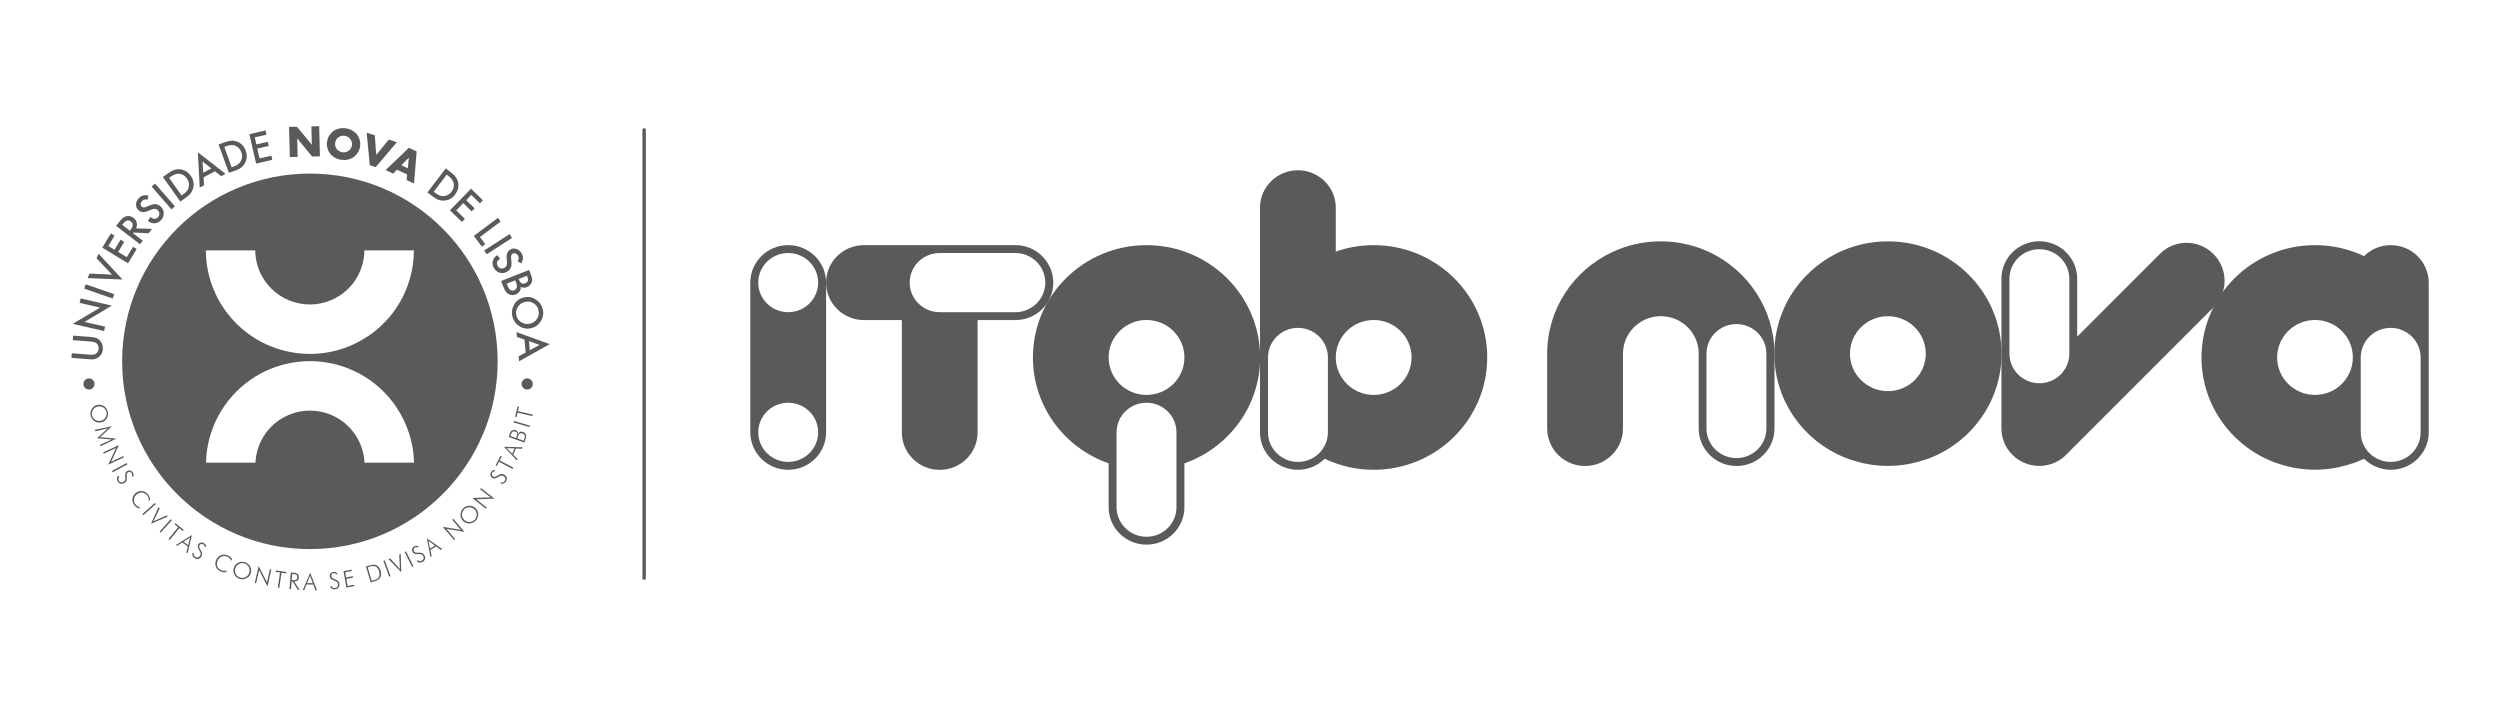
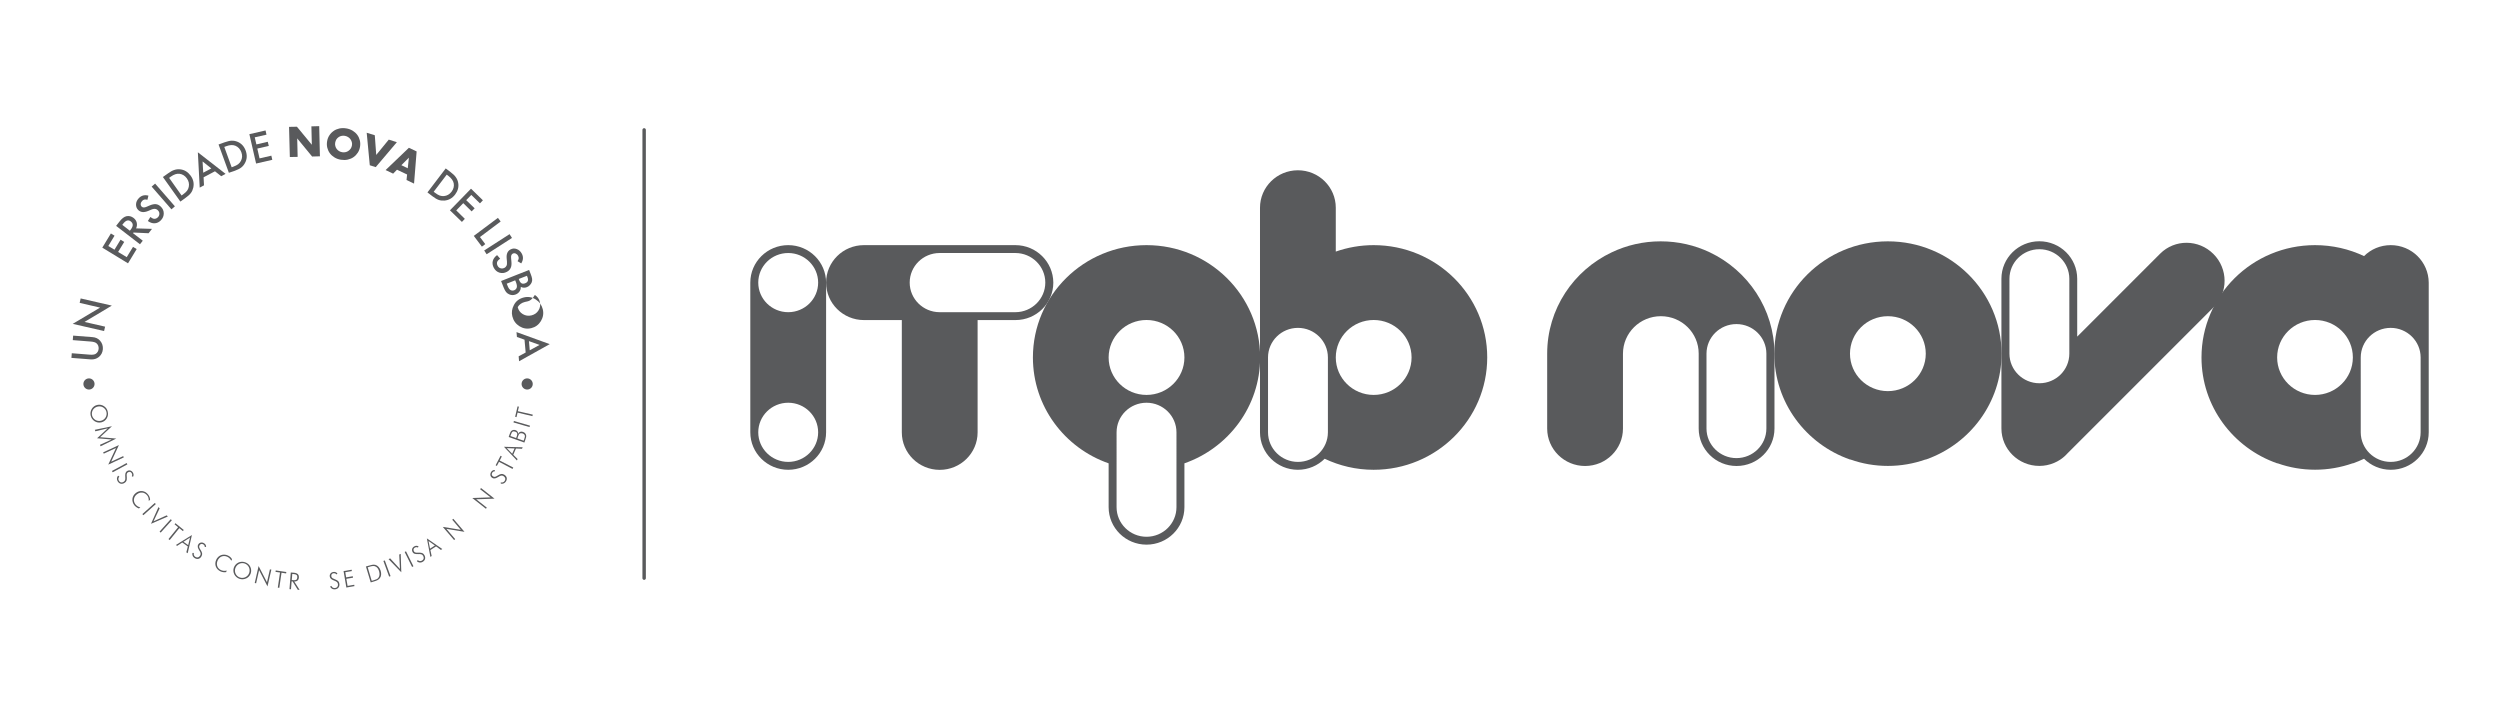
<svg xmlns="http://www.w3.org/2000/svg" version="1.1" id="Layer_1" x="0px" y="0px" viewBox="0 0 348.99 100" style="enable-background:new 0 0 348.99 100;" xml:space="preserve">
  <style type="text/css">
	.st0{fill:#FFFFFF;}
	.st1{fill:#7F7D7C;}
	.st2{fill-rule:evenodd;clip-rule:evenodd;fill:#7F7D7C;}
	.st3{fill-rule:evenodd;clip-rule:evenodd;fill:#C7C7C8;}
	.st4{fill-rule:evenodd;clip-rule:evenodd;fill:#A4A3A2;}
	.st5{fill:#C7C7C8;}
	.st6{fill:#A4A3A2;}
	.st7{fill:#7C7472;}
	.st8{fill:#595A5C;}
	.st9{opacity:0.5;fill:#FFFFFF;}
	.st10{fill:#388341;}
</style>
  <g>
    <g>
      <g>
        <g>
          <path class="st8" d="M10.02,49.31l2.53,0.2c0.36,0.03,0.63-0.01,0.8-0.11c0.25-0.16,0.39-0.39,0.42-0.71      c0.02-0.32-0.08-0.58-0.3-0.77c-0.15-0.13-0.41-0.21-0.78-0.24l-2.53-0.2l0.05-0.63l2.7,0.21c0.44,0.03,0.8,0.2,1.06,0.5      c0.29,0.33,0.42,0.73,0.39,1.18c-0.04,0.45-0.22,0.82-0.57,1.1c-0.31,0.25-0.68,0.36-1.12,0.33l-2.7-0.21L10.02,49.31z" />
          <polygon class="st8" points="14.53,46.21 10.15,45.21 13.97,42.94 11.12,42.28 11.26,41.66 15.61,42.66 11.8,44.94 14.67,45.6           " />
-           <rect x="13.51" y="38.59" transform="matrix(0.328 -0.945 0.945 0.328 -29.144 40.401)" class="st8" width="0.64" height="4.21" />
-           <polygon class="st8" points="12.51,38.19 15.64,38.34 13.48,36.06 13.77,35.43 17.1,39.02 12.22,38.82     " />
          <polygon class="st8" points="15.99,32.9 15.12,34.34 15.98,34.86 16.83,33.46 17.34,33.77 16.49,35.17 17.69,35.9 18.57,34.46       19.08,34.77 17.87,36.76 14.28,34.57 15.48,32.59     " />
          <path class="st8" d="M19,31.88l2.22,0.07l-0.48,0.61l-2.1-0.1l-0.07,0.09l1.36,1.05l-0.39,0.5l-3.33-2.57l0.46-0.59      c0.34-0.44,0.67-0.69,0.99-0.76c0.35-0.07,0.68,0.01,0.98,0.24c0.24,0.18,0.39,0.41,0.45,0.67C19.15,31.36,19.12,31.62,19,31.88       M18.13,32.21l0.12-0.16c0.37-0.48,0.37-0.85,0.01-1.14c-0.34-0.26-0.69-0.16-1.05,0.3l-0.14,0.18L18.13,32.21z" />
          <path class="st8" d="M20.72,27.31l-0.14,0.58c-0.19-0.05-0.33-0.06-0.43-0.03c-0.11,0.02-0.21,0.09-0.31,0.19      c-0.12,0.13-0.19,0.27-0.2,0.42c-0.01,0.15,0.04,0.28,0.14,0.38c0.15,0.14,0.37,0.15,0.67,0.02l0.42-0.18      c0.34-0.15,0.63-0.21,0.88-0.19c0.25,0.02,0.48,0.14,0.69,0.34c0.28,0.27,0.42,0.58,0.42,0.95c0,0.36-0.13,0.68-0.4,0.96      c-0.25,0.26-0.54,0.4-0.86,0.42c-0.32,0.02-0.64-0.09-0.96-0.32l0.35-0.56c0.2,0.15,0.36,0.23,0.47,0.25      c0.22,0.03,0.42-0.04,0.59-0.22c0.14-0.14,0.2-0.31,0.2-0.49c0-0.19-0.08-0.35-0.23-0.49c-0.06-0.06-0.12-0.1-0.19-0.13      c-0.06-0.03-0.13-0.05-0.21-0.05c-0.07-0.01-0.16,0-0.25,0.02c-0.09,0.02-0.19,0.05-0.29,0.1l-0.4,0.17      c-0.58,0.24-1.03,0.2-1.37-0.12c-0.23-0.22-0.33-0.49-0.32-0.81c0.01-0.32,0.15-0.61,0.4-0.87      C19.75,27.28,20.19,27.17,20.72,27.31" />
          <rect x="22.49" y="25.33" transform="matrix(0.754 -0.656 0.656 0.754 -12.404 21.703)" class="st8" width="0.64" height="4.21" />
          <path class="st8" d="M25.18,28.14l-2.44-3.43l0.72-0.51c0.34-0.25,0.64-0.41,0.89-0.48c0.26-0.09,0.54-0.11,0.83-0.08      c0.58,0.07,1.06,0.37,1.44,0.89c0.38,0.53,0.49,1.08,0.36,1.67c-0.07,0.29-0.18,0.55-0.34,0.75c-0.14,0.2-0.39,0.42-0.74,0.67      L25.18,28.14z M25.35,27.29l0.23-0.17c0.23-0.17,0.41-0.33,0.53-0.49c0.12-0.16,0.2-0.34,0.24-0.54c0.09-0.41,0-0.81-0.26-1.18      c-0.27-0.38-0.61-0.59-1.03-0.65c-0.37-0.05-0.78,0.09-1.22,0.4l-0.23,0.17L25.35,27.29z" />
          <path class="st8" d="M30.01,23.91l-1.59,0.84l0.06,1.12l-0.6,0.32l-0.26-4.93l3.87,3.01l-0.61,0.33L30.01,23.91z M29.5,23.51      l-1.22-0.97l0.09,1.57L29.5,23.51z" />
          <path class="st8" d="M31.95,24.12l-1.44-3.95l0.83-0.3c0.4-0.14,0.73-0.22,0.99-0.23c0.28-0.01,0.55,0.04,0.82,0.15      c0.54,0.22,0.93,0.64,1.15,1.25c0.22,0.61,0.19,1.18-0.1,1.71c-0.14,0.27-0.32,0.48-0.53,0.64c-0.19,0.15-0.49,0.3-0.89,0.45      L31.95,24.12z M32.34,23.35l0.27-0.1c0.27-0.1,0.48-0.21,0.64-0.33c0.16-0.12,0.28-0.28,0.38-0.46c0.2-0.37,0.22-0.78,0.06-1.21      c-0.16-0.43-0.43-0.73-0.82-0.9c-0.35-0.15-0.78-0.13-1.29,0.06l-0.27,0.1L32.34,23.35z" />
          <polygon class="st8" points="37.2,18.8 35.56,19.17 35.79,20.16 37.38,19.79 37.52,20.37 35.92,20.74 36.23,22.11 37.88,21.73       38.01,22.31 35.75,22.83 34.81,18.73 37.07,18.21     " />
          <polygon class="st8" points="40.46,21.92 40.35,17.71 41.45,17.69 43.53,20.21 43.47,17.64 44.56,17.61 44.66,21.82       43.57,21.85 41.49,19.32 41.55,21.9     " />
          <path class="st8" d="M45.66,19.74c0.05-0.31,0.15-0.59,0.31-0.83c0.16-0.25,0.35-0.45,0.59-0.62c0.23-0.17,0.5-0.28,0.8-0.35      c0.3-0.07,0.62-0.07,0.96-0.02c0.33,0.05,0.63,0.16,0.9,0.32c0.26,0.16,0.48,0.35,0.65,0.58c0.17,0.23,0.29,0.49,0.36,0.77      c0.07,0.28,0.08,0.58,0.03,0.89c-0.05,0.31-0.15,0.59-0.31,0.83c-0.16,0.25-0.35,0.45-0.59,0.62c-0.24,0.17-0.5,0.28-0.81,0.35      c-0.3,0.07-0.62,0.07-0.95,0.02c-0.34-0.05-0.64-0.16-0.9-0.32c-0.26-0.16-0.48-0.35-0.65-0.58c-0.17-0.23-0.29-0.49-0.36-0.77      C45.62,20.34,45.61,20.05,45.66,19.74 M46.79,19.92c-0.03,0.17-0.02,0.32,0.02,0.47c0.04,0.15,0.1,0.28,0.19,0.4      c0.09,0.12,0.2,0.22,0.33,0.3c0.13,0.08,0.28,0.13,0.44,0.16c0.16,0.03,0.31,0.02,0.46-0.01c0.15-0.03,0.29-0.09,0.41-0.18      c0.13-0.09,0.23-0.19,0.32-0.32c0.09-0.13,0.14-0.28,0.17-0.44c0.03-0.17,0.02-0.32-0.02-0.47c-0.04-0.15-0.11-0.28-0.2-0.41      c-0.09-0.12-0.2-0.22-0.34-0.3c-0.13-0.08-0.28-0.13-0.44-0.16c-0.16-0.03-0.31-0.02-0.46,0.01c-0.15,0.03-0.29,0.09-0.41,0.18      c-0.12,0.09-0.23,0.19-0.31,0.32C46.87,19.61,46.82,19.76,46.79,19.92" />
          <polygon class="st8" points="52.32,18.88 52.52,21.63 54.27,19.49 55.4,19.85 52.45,23.33 51.62,23.07 51.19,18.53     " />
          <path class="st8" d="M56.83,24.36l-1.41-0.67l-0.54,0.55l-1.05-0.5l3.25-3.11l1.08,0.51l-0.36,4.49l-1.05-0.5L56.83,24.36z       M56.92,23.49l0.16-1.48l-1.05,1.05L56.92,23.49z" />
          <path class="st8" d="M59.67,26.86l2.55-3.35l0.7,0.53c0.34,0.26,0.58,0.49,0.72,0.71c0.16,0.22,0.27,0.48,0.32,0.77      c0.11,0.58-0.04,1.12-0.43,1.64c-0.39,0.51-0.89,0.79-1.49,0.84c-0.3,0.02-0.58-0.01-0.82-0.1c-0.23-0.08-0.52-0.25-0.86-0.51      L59.67,26.86z M60.54,26.77l0.23,0.17c0.23,0.17,0.43,0.29,0.62,0.36c0.19,0.06,0.39,0.09,0.59,0.07      c0.42-0.04,0.77-0.24,1.05-0.6c0.28-0.37,0.38-0.76,0.31-1.17c-0.07-0.37-0.32-0.72-0.75-1.05l-0.23-0.17L60.54,26.77z" />
          <polygon class="st8" points="67,28.39 65.79,27.21 65.08,27.94 66.26,29.08 65.84,29.51 64.67,28.36 63.69,29.37 64.89,30.55       64.48,30.98 62.81,29.36 65.75,26.34 67.41,27.96     " />
          <polygon class="st8" points="69.89,30.92 67,33.09 67.74,34.08 67.27,34.43 66.14,32.93 69.51,30.41     " />
          <rect x="67.43" y="33.77" transform="matrix(0.841 -0.541 0.541 0.841 -7.387 43.043)" class="st8" width="4.21" height="0.63" />
          <path class="st8" d="M72.76,36.77l-0.51-0.31c0.1-0.16,0.16-0.3,0.16-0.4c0.01-0.11-0.02-0.22-0.09-0.35      c-0.08-0.16-0.2-0.26-0.34-0.32c-0.14-0.06-0.28-0.05-0.41,0.02c-0.18,0.1-0.26,0.31-0.22,0.64l0.04,0.45      c0.04,0.37,0.01,0.67-0.1,0.9c-0.1,0.23-0.28,0.42-0.54,0.55c-0.34,0.18-0.68,0.22-1.03,0.11c-0.35-0.11-0.61-0.34-0.79-0.68      c-0.17-0.32-0.22-0.64-0.14-0.95c0.08-0.31,0.28-0.58,0.6-0.82l0.43,0.5c-0.2,0.14-0.33,0.27-0.38,0.37      c-0.1,0.2-0.09,0.41,0.03,0.63c0.09,0.17,0.23,0.29,0.41,0.34c0.18,0.05,0.36,0.03,0.54-0.06c0.07-0.04,0.13-0.08,0.18-0.14      c0.05-0.05,0.09-0.11,0.12-0.18c0.03-0.07,0.05-0.15,0.05-0.24c0.01-0.09,0.01-0.19,0-0.31l-0.04-0.44      c-0.06-0.62,0.12-1.04,0.54-1.26c0.28-0.15,0.57-0.17,0.87-0.05c0.3,0.11,0.54,0.33,0.71,0.65      C73.08,35.87,73.05,36.31,72.76,36.77" />
          <path class="st8" d="M69.95,39.23l3.91-1.55l0.23,0.59c0.1,0.26,0.17,0.48,0.19,0.65c0.02,0.17,0.01,0.33-0.05,0.48      c-0.06,0.15-0.15,0.29-0.27,0.41c-0.12,0.13-0.26,0.22-0.42,0.28c-0.28,0.11-0.56,0.1-0.84-0.04c0.01,0.24-0.05,0.45-0.18,0.64      c-0.13,0.19-0.31,0.33-0.54,0.42c-0.31,0.12-0.61,0.11-0.9-0.02c-0.18-0.08-0.33-0.19-0.44-0.33c-0.12-0.16-0.23-0.37-0.34-0.64      L69.95,39.23z M70.74,39.6l0.14,0.36c0.11,0.27,0.24,0.44,0.39,0.53c0.17,0.09,0.33,0.1,0.51,0.03      c0.17-0.07,0.29-0.19,0.35-0.36c0.06-0.17,0.03-0.41-0.09-0.73l-0.12-0.3L70.74,39.6z M72.42,38.94l0.07,0.19      c0.09,0.22,0.2,0.36,0.34,0.43c0.14,0.06,0.3,0.06,0.49-0.02c0.18-0.07,0.3-0.18,0.36-0.32c0.05-0.14,0.04-0.31-0.04-0.51      l-0.08-0.21L72.42,38.94z" />
-           <path class="st8" d="M73.14,41.52c0.58-0.14,1.12-0.05,1.64,0.28c0.51,0.32,0.84,0.78,0.99,1.37c0.14,0.58,0.05,1.13-0.26,1.65      c-0.32,0.52-0.77,0.85-1.35,0.99c-0.59,0.14-1.14,0.05-1.65-0.27c-0.51-0.32-0.84-0.78-0.99-1.38      c-0.13-0.53-0.06-1.05,0.21-1.56C72.01,42.04,72.48,41.68,73.14,41.52 M73.28,42.15c-0.45,0.11-0.79,0.35-1.01,0.72      c-0.22,0.37-0.28,0.76-0.19,1.15c0.1,0.43,0.34,0.76,0.71,0.98c0.37,0.22,0.77,0.28,1.2,0.18c0.44-0.11,0.77-0.34,0.99-0.7      c0.23-0.36,0.29-0.76,0.19-1.18c-0.1-0.43-0.34-0.75-0.7-0.97C74.11,42.1,73.71,42.04,73.28,42.15" />
+           <path class="st8" d="M73.14,41.52c0.58-0.14,1.12-0.05,1.64,0.28c0.51,0.32,0.84,0.78,0.99,1.37c0.14,0.58,0.05,1.13-0.26,1.65      c-0.32,0.52-0.77,0.85-1.35,0.99c-0.59,0.14-1.14,0.05-1.65-0.27c-0.51-0.32-0.84-0.78-0.99-1.38      c-0.13-0.53-0.06-1.05,0.21-1.56C72.01,42.04,72.48,41.68,73.14,41.52 M73.28,42.15c-0.45,0.11-0.79,0.35-1.01,0.72      c0.1,0.43,0.34,0.76,0.71,0.98c0.37,0.22,0.77,0.28,1.2,0.18c0.44-0.11,0.77-0.34,0.99-0.7      c0.23-0.36,0.29-0.76,0.19-1.18c-0.1-0.43-0.34-0.75-0.7-0.97C74.11,42.1,73.71,42.04,73.28,42.15" />
          <path class="st8" d="M73.38,49.21l-0.16-1.79l-1.06-0.38l-0.06-0.68l4.64,1.68l-4.28,2.39l-0.06-0.69L73.38,49.21z M73.95,48.9      l1.37-0.75l-1.48-0.53L73.95,48.9z" />
          <path class="st8" d="M13.21,58.8c-0.28-0.18-0.47-0.45-0.55-0.78c-0.08-0.33-0.02-0.66,0.15-0.94c0.17-0.28,0.44-0.48,0.76-0.55      c0.32-0.08,0.65-0.02,0.93,0.16c0.28,0.18,0.47,0.44,0.54,0.78c0.08,0.33,0.03,0.66-0.14,0.94c-0.17,0.28-0.44,0.48-0.76,0.55      C13.82,59.03,13.49,58.98,13.21,58.8 M14.09,58.74c0.56-0.13,0.9-0.68,0.77-1.23c-0.13-0.55-0.68-0.89-1.24-0.75      c-0.56,0.13-0.9,0.67-0.77,1.23C12.98,58.53,13.53,58.87,14.09,58.74" />
          <polygon class="st8" points="15.05,59.79 13.31,60.21 13.24,60 15.63,59.5 13.97,61.03 16.23,61.22 14.04,62.3 13.96,62.09       15.59,61.35 13.55,61.18     " />
          <polygon class="st8" points="16.6,62.13 15.52,64.45 17.2,63.67 17.28,63.85 15.11,64.86 16.19,62.54 14.48,63.33 14.4,63.15           " />
          <rect x="15.56" y="65.16" transform="matrix(0.88 -0.475 0.475 0.88 -29.014 15.795)" class="st8" width="2.33" height="0.21" />
          <path class="st8" d="M16.66,66.53c-0.16,0.18-0.18,0.4-0.06,0.59c0.15,0.25,0.4,0.31,0.66,0.14c0.24-0.15,0.25-0.35,0.23-0.66      c-0.03-0.41-0.01-0.68,0.27-0.85c0.28-0.17,0.61-0.08,0.79,0.22c0.12,0.2,0.13,0.4,0.02,0.59l-0.17-0.09      c0.08-0.13,0.07-0.27-0.02-0.42c-0.12-0.2-0.32-0.24-0.51-0.12c-0.24,0.15-0.19,0.36-0.17,0.71c0.02,0.39-0.03,0.6-0.33,0.78      c-0.36,0.22-0.72,0.13-0.94-0.23c-0.16-0.26-0.14-0.53,0.05-0.79L16.66,66.53z" />
          <path class="st8" d="M20.55,69.16c-0.38-0.48-0.97-0.53-1.44-0.16c-0.49,0.39-0.54,0.97-0.2,1.41c0.17,0.21,0.4,0.36,0.68,0.42      l-0.2,0.15c-0.25-0.09-0.48-0.26-0.63-0.44c-0.43-0.55-0.37-1.27,0.2-1.72c0.56-0.44,1.29-0.34,1.71,0.21      c0.18,0.23,0.28,0.48,0.28,0.75l-0.19,0.14C20.78,69.62,20.72,69.37,20.55,69.16" />
          <rect x="19.65" y="70.96" transform="matrix(0.745 -0.667 0.667 0.745 -42.096 32.006)" class="st8" width="2.33" height="0.21" />
          <polygon class="st8" points="22.12,70.79 22.29,70.96 21.43,72.77 23.27,71.94 23.43,72.1 21.08,73.12     " />
          <rect x="21.99" y="73.3" transform="matrix(0.669 -0.743 0.743 0.669 -46.898 41.511)" class="st8" width="2.33" height="0.21" />
          <polygon class="st8" points="24.86,73.6 24.37,73.19 24.49,73.04 25.65,73.98 25.53,74.14 25.03,73.73 23.69,75.39 23.52,75.25           " />
          <path class="st8" d="M26.79,74.69l-0.59,2.54l-0.19-0.13l0.21-0.82l-0.78-0.55l-0.71,0.47l-0.18-0.12L26.79,74.69z M26.27,76.1      l0.26-1.06l-0.92,0.59L26.27,76.1z" />
          <path class="st8" d="M27.06,77.19c-0.06,0.23,0.03,0.44,0.22,0.55c0.25,0.15,0.49,0.09,0.66-0.18c0.15-0.25,0.06-0.42-0.1-0.69      c-0.22-0.35-0.32-0.59-0.16-0.87c0.17-0.28,0.5-0.35,0.8-0.17c0.2,0.12,0.3,0.3,0.29,0.52l-0.19,0      c0.01-0.15-0.06-0.28-0.21-0.36c-0.2-0.12-0.4-0.07-0.51,0.13c-0.15,0.24,0,0.41,0.18,0.71c0.2,0.34,0.25,0.54,0.07,0.85      c-0.21,0.36-0.57,0.45-0.93,0.23c-0.26-0.16-0.37-0.4-0.32-0.72L27.06,77.19z" />
          <path class="st8" d="M31.73,77.72c-0.56-0.25-1.1-0.02-1.35,0.53c-0.25,0.57-0.03,1.11,0.48,1.34c0.24,0.11,0.52,0.13,0.8,0.06      l-0.1,0.22c-0.26,0.04-0.54,0-0.76-0.1c-0.64-0.29-0.92-0.95-0.62-1.62c0.29-0.65,0.99-0.89,1.62-0.61      c0.27,0.12,0.47,0.3,0.59,0.53l-0.1,0.21C32.15,78.02,31.98,77.84,31.73,77.72" />
          <path class="st8" d="M34.38,80.74c-0.3,0.14-0.63,0.17-0.95,0.06c-0.32-0.11-0.57-0.33-0.72-0.62      c-0.15-0.29-0.17-0.63-0.07-0.93c0.11-0.31,0.32-0.56,0.62-0.71c0.3-0.14,0.62-0.16,0.95-0.05c0.32,0.11,0.58,0.32,0.72,0.61      c0.15,0.3,0.17,0.63,0.07,0.94C34.9,80.35,34.68,80.6,34.38,80.74 M34.79,79.97c0.18-0.55-0.1-1.13-0.64-1.31      c-0.53-0.18-1.11,0.11-1.3,0.66c-0.18,0.54,0.1,1.12,0.64,1.3C34.03,80.8,34.61,80.51,34.79,79.97" />
          <polygon class="st8" points="36.1,79.02 37.27,81.28 37.68,79.48 37.88,79.52 37.34,81.86 36.17,79.59 35.75,81.43 35.56,81.38           " />
          <polygon class="st8" points="39.09,79.92 38.46,79.83 38.49,79.63 39.97,79.85 39.94,80.05 39.3,79.95 38.99,82.06 38.78,82.03           " />
          <path class="st8" d="M41.57,82.33l-0.73-1.17l-0.13-0.01l-0.09,1.11l-0.21-0.02l0.18-2.32l0.43,0.03      c0.5,0.04,0.74,0.27,0.7,0.69c-0.03,0.36-0.28,0.56-0.65,0.53l0.75,1.17L41.57,82.33z M40.73,80.97l0.21,0.02      c0.36,0.03,0.54-0.04,0.56-0.37c0.03-0.33-0.12-0.45-0.49-0.48l-0.21-0.02L40.73,80.97z" />
-           <path class="st8" d="M43.3,79.96l0.96,2.43l-0.23,0l-0.29-0.79l-0.95-0.01l-0.32,0.79l-0.21,0L43.3,79.96z M43.67,81.41      l-0.39-1.02l-0.42,1.01L43.67,81.41z" />
          <path class="st8" d="M46.25,81.78c0.09,0.22,0.28,0.33,0.51,0.31c0.29-0.03,0.45-0.23,0.42-0.54c-0.03-0.28-0.21-0.37-0.5-0.49      c-0.39-0.15-0.61-0.28-0.65-0.6c-0.03-0.33,0.19-0.58,0.54-0.62c0.23-0.02,0.42,0.06,0.54,0.24l-0.15,0.11      c-0.08-0.13-0.22-0.18-0.38-0.17c-0.23,0.02-0.36,0.18-0.33,0.41c0.03,0.28,0.25,0.32,0.56,0.46c0.36,0.15,0.53,0.28,0.57,0.63      c0.04,0.41-0.19,0.7-0.61,0.75c-0.3,0.03-0.54-0.1-0.69-0.38L46.25,81.78z" />
          <polygon class="st8" points="47.96,79.72 49.09,79.53 49.12,79.72 48.2,79.88 48.32,80.6 49.25,80.44 49.28,80.64 48.35,80.8       48.52,81.79 49.45,81.63 49.48,81.82 48.35,82.02     " />
          <path class="st8" d="M51.08,79.08l0.35-0.1c0.38-0.11,0.68-0.2,0.96-0.13c0.34,0.09,0.61,0.39,0.75,0.83      c0.12,0.41,0.08,0.77-0.11,1.02c-0.2,0.27-0.49,0.37-0.84,0.47c-0.03,0.01-0.06,0.02-0.09,0.03l-0.35,0.1L51.08,79.08z       M52.07,81.03c0.04-0.01,0.08-0.02,0.12-0.04c0.28-0.08,0.5-0.15,0.63-0.33c0.17-0.22,0.21-0.54,0.1-0.91      c-0.09-0.31-0.24-0.53-0.44-0.64c-0.27-0.17-0.53-0.1-0.91,0.01c-0.02,0.01-0.04,0.01-0.06,0.02l-0.18,0.05l0.56,1.89      L52.07,81.03z" />
          <rect x="53.91" y="78.2" transform="matrix(0.939 -0.344 0.344 0.939 -24.002 23.421)" class="st8" width="0.21" height="2.33" />
          <polygon class="st8" points="54.24,78.05 54.47,77.95 55.83,79.43 55.73,77.41 55.94,77.32 56.02,79.89     " />
          <rect x="56.94" y="76.9" transform="matrix(0.896 -0.445 0.445 0.896 -28.75 33.49)" class="st8" width="0.21" height="2.33" />
          <path class="st8" d="M58.31,78.18c0.17,0.17,0.39,0.19,0.59,0.08c0.26-0.14,0.32-0.39,0.17-0.66c-0.14-0.25-0.34-0.26-0.65-0.25      c-0.41,0.01-0.68-0.01-0.83-0.3c-0.16-0.29-0.06-0.61,0.25-0.78c0.2-0.11,0.4-0.11,0.59,0.01l-0.09,0.16      c-0.12-0.08-0.27-0.08-0.42,0c-0.2,0.11-0.25,0.31-0.14,0.51c0.14,0.25,0.36,0.2,0.7,0.2c0.39-0.01,0.6,0.05,0.77,0.36      c0.2,0.36,0.11,0.72-0.26,0.93c-0.27,0.15-0.53,0.12-0.79-0.08L58.31,78.18z" />
          <path class="st8" d="M59.59,75.16l2.15,1.48l-0.19,0.13l-0.68-0.5l-0.79,0.52l0.18,0.83l-0.18,0.12L59.59,75.16z M60.71,76.15      l-0.89-0.63l0.21,1.07L60.71,76.15z" />
          <polygon class="st8" points="61.81,73.55 64.33,73.96 63.13,72.55 63.28,72.42 64.84,74.24 62.32,73.83 63.54,75.26       63.39,75.39     " />
-           <path class="st8" d="M66.76,71.8c0,0.33-0.12,0.64-0.35,0.88c-0.23,0.24-0.54,0.38-0.87,0.39c-0.33,0.01-0.64-0.11-0.88-0.33      c-0.24-0.23-0.37-0.53-0.38-0.87c0-0.33,0.12-0.63,0.35-0.88c0.24-0.25,0.54-0.38,0.87-0.39c0.33-0.01,0.64,0.11,0.88,0.34      C66.62,71.17,66.76,71.48,66.76,71.8 M66.23,71.11c-0.42-0.4-1.06-0.39-1.46,0.02c-0.39,0.41-0.38,1.05,0.04,1.45      c0.41,0.4,1.06,0.39,1.45-0.02C66.66,72.15,66.65,71.5,66.23,71.11" />
          <polygon class="st8" points="65.93,69.52 68.48,69.43 67.02,68.29 67.15,68.13 69.03,69.61 66.48,69.7 67.96,70.87 67.83,71.02           " />
          <path class="st8" d="M69.9,67.34c0.23,0.06,0.44-0.02,0.56-0.22c0.15-0.25,0.09-0.49-0.18-0.66c-0.24-0.15-0.42-0.06-0.69,0.1      c-0.36,0.21-0.59,0.32-0.87,0.15c-0.28-0.17-0.35-0.5-0.17-0.81c0.12-0.2,0.3-0.3,0.52-0.29l0,0.19      c-0.15-0.01-0.28,0.06-0.36,0.2c-0.12,0.2-0.07,0.4,0.13,0.51c0.24,0.15,0.41,0,0.71-0.17c0.34-0.2,0.55-0.25,0.85-0.07      c0.36,0.22,0.45,0.58,0.23,0.93c-0.16,0.26-0.4,0.37-0.72,0.32L69.9,67.34z" />
          <polygon class="st8" points="69.66,64.47 69.36,65.04 69.19,64.95 69.88,63.62 70.05,63.72 69.76,64.29 71.65,65.27       71.55,65.46     " />
          <path class="st8" d="M70.35,62.37l2.61,0.07l-0.09,0.21l-0.84-0.04l-0.38,0.87l0.6,0.6l-0.09,0.2L70.35,62.37z M71.83,62.6      l-1.09-0.04l0.76,0.78L71.83,62.6z" />
          <path class="st8" d="M71.01,61l0.13-0.38c0.08-0.24,0.15-0.41,0.3-0.51c0.16-0.11,0.35-0.13,0.54-0.06      c0.23,0.08,0.36,0.28,0.34,0.51c0.14-0.27,0.4-0.37,0.68-0.27c0.23,0.08,0.37,0.22,0.43,0.41c0.07,0.21,0,0.42-0.1,0.7      l-0.13,0.38L71.01,61z M72.14,60.9c0.12-0.33,0.1-0.53-0.21-0.64c-0.33-0.12-0.47,0.01-0.59,0.36l-0.09,0.25l0.8,0.28      L72.14,60.9z M73.19,61.26c0-0.01,0.01-0.02,0.01-0.04c0.06-0.17,0.1-0.3,0.06-0.43c-0.04-0.12-0.15-0.23-0.3-0.28      c-0.18-0.06-0.34-0.04-0.44,0.04c-0.09,0.07-0.13,0.19-0.18,0.32c-0.01,0.02-0.02,0.05-0.03,0.08l-0.09,0.26l0.88,0.31      L73.19,61.26z" />
          <rect x="72.71" y="58.07" transform="matrix(0.278 -0.961 0.961 0.278 -4.338 112.702)" class="st8" width="0.21" height="2.33" />
          <polygon class="st8" points="72.25,57.6 72.1,58.23 71.91,58.18 72.25,56.73 72.44,56.77 72.29,57.4 74.37,57.88 74.32,58.09           " />
          <path class="st8" d="M13.2,53.6c0-0.43-0.35-0.78-0.78-0.78c-0.43,0-0.78,0.35-0.78,0.78c0,0.43,0.35,0.78,0.78,0.78      C12.85,54.38,13.2,54.03,13.2,53.6" />
          <path class="st8" d="M74.37,53.6c0-0.43-0.35-0.78-0.78-0.78c-0.43,0-0.78,0.35-0.78,0.78c0,0.43,0.35,0.78,0.78,0.78      C74.03,54.38,74.37,54.03,74.37,53.6" />
-           <path class="st8" d="M43.26,24.23c-14.48,0-26.21,11.73-26.21,26.21c0,14.48,11.73,26.21,26.21,26.21      c14.48,0,26.21-11.73,26.21-26.21C69.47,35.96,57.73,24.23,43.26,24.23 M50.88,64.59c-0.06-1.37-0.49-2.74-1.32-3.96      c-2.39-3.47-7.14-4.36-10.61-1.97c-2.04,1.4-3.18,3.63-3.29,5.93h-6.91c0.12-4.5,2.3-8.87,6.29-11.62      c6.62-4.54,15.66-2.87,20.21,3.75c1.66,2.41,2.48,5.15,2.55,7.87H50.88z M51.49,46.85c-6.61,4.54-15.66,2.87-20.21-3.75      c-1.71-2.49-2.54-5.33-2.55-8.15h6.9c0.01,1.47,0.44,2.94,1.33,4.24c2.39,3.47,7.14,4.36,10.61,1.97      c2.13-1.46,3.27-3.81,3.3-6.21h6.91C57.76,39.55,55.57,44.06,51.49,46.85" />
        </g>
      </g>
      <g>
        <path class="st8" d="M110.03,34.22c-2.92,0-5.29,2.34-5.29,5.23v20.9c0,2.89,2.37,5.23,5.29,5.23s5.29-2.34,5.29-5.23v-20.9     C115.31,36.56,112.95,34.22,110.03,34.22z M110.03,35.32c2.3,0,4.18,1.85,4.18,4.13c0,2.28-1.87,4.13-4.18,4.13     s-4.18-1.85-4.18-4.13C105.85,37.17,107.72,35.32,110.03,35.32z M110.03,64.48c-2.3,0-4.18-1.85-4.18-4.13     c0-2.28,1.87-4.13,4.18-4.13s4.18,1.85,4.18,4.13C114.21,62.63,112.33,64.48,110.03,64.48z" />
        <path class="st8" d="M141.74,34.22h-10.57H120.6c-2.92,0-5.28,2.34-5.28,5.23c0,2.89,2.37,5.23,5.28,5.23h5.29v15.68     c0,2.89,2.37,5.23,5.29,5.23c2.92,0,5.29-2.34,5.29-5.23V44.68h5.29c2.92,0,5.28-2.34,5.28-5.23     C147.02,36.56,144.66,34.22,141.74,34.22z M141.74,43.58h-10.57c-2.3,0-4.18-1.85-4.18-4.13c0-2.28,1.87-4.13,4.18-4.13h10.57     c2.3,0,4.18,1.85,4.18,4.13C145.92,41.73,144.04,43.58,141.74,43.58z" />
        <path class="st8" d="M191.76,34.22c-1.85,0-3.63,0.32-5.29,0.9V29c0-2.89-2.37-5.23-5.29-5.23c-2.92,0-5.29,2.34-5.29,5.23v20.9     v10.45c0,2.89,2.37,5.23,5.29,5.23c1.46,0,2.78-0.59,3.74-1.54c2.07,0.98,4.38,1.54,6.83,1.54c8.76,0,15.86-7.02,15.86-15.68     C207.62,41.24,200.52,34.22,191.76,34.22z M181.19,64.48c-2.3,0-4.18-1.85-4.18-4.13V49.9c0-2.28,1.87-4.13,4.18-4.13     c2.3,0,4.18,1.85,4.18,4.13v10.45C185.37,62.63,183.5,64.48,181.19,64.48z M191.76,55.13c-2.92,0-5.29-2.34-5.29-5.23     c0-2.89,2.37-5.23,5.29-5.23c2.92,0,5.29,2.34,5.29,5.23C197.05,52.79,194.68,55.13,191.76,55.13z" />
        <path class="st8" d="M175.91,49.9c0-8.66-7.1-15.68-15.86-15.68c-8.76,0-15.86,7.02-15.86,15.68c0,6.83,4.41,12.63,10.57,14.78     v6.12c0,2.89,2.37,5.23,5.29,5.23c2.92,0,5.29-2.34,5.29-5.23v-6.12C171.49,62.53,175.91,56.73,175.91,49.9z M164.23,70.8     c0,2.28-1.87,4.13-4.18,4.13c-2.3,0-4.18-1.85-4.18-4.13V60.35c0-2.28,1.87-4.13,4.18-4.13c2.3,0,4.18,1.85,4.18,4.13V70.8z      M160.05,55.13c-2.92,0-5.29-2.34-5.29-5.23c0-2.89,2.37-5.23,5.29-5.23c2.92,0,5.29,2.34,5.29,5.23     C165.34,52.79,162.97,55.13,160.05,55.13z" />
        <path class="st8" d="M263.54,33.69C263.54,33.69,263.54,33.69,263.54,33.69C263.54,33.69,263.54,33.69,263.54,33.69     c-0.01,0-0.02,0-0.02,0c-8.75,0.01-15.83,7.03-15.83,15.68c0,6.83,4.41,12.63,10.57,14.78h0.07c1.63,0.58,3.39,0.89,5.22,0.89     s3.59-0.32,5.22-0.89h0.07c6.16-2.15,10.57-7.96,10.57-14.78C279.4,40.71,272.3,33.69,263.54,33.69z M263.54,54.6     c-2.92,0-5.29-2.34-5.29-5.23c0-2.89,2.37-5.23,5.29-5.23c2.92,0,5.29,2.34,5.29,5.23C268.83,52.26,266.46,54.6,263.54,54.6z" />
        <g>
          <path class="st8" d="M333.74,34.22c-1.46,0-2.78,0.58-3.73,1.53c-2.07-0.98-4.39-1.53-6.84-1.53c0,0,0,0,0,0      c-0.01,0-0.02,0-0.02,0c-8.75,0.01-15.83,7.03-15.83,15.68c0,6.83,4.41,12.63,10.57,14.78h0.07c1.63,0.58,3.39,0.89,5.22,0.89      c1.83,0,3.59-0.32,5.22-0.89h0.07c0.53-0.18,1.04-0.41,1.54-0.64c0.96,0.95,2.28,1.54,3.74,1.54c2.92,0,5.29-2.34,5.29-5.23      v-20.9C339.02,36.56,336.66,34.22,333.74,34.22z M328.45,49.91c-0.01,2.88-2.37,5.22-5.28,5.22c-2.92,0-5.29-2.34-5.29-5.23      c0-2.89,2.37-5.23,5.29-5.23c2.92,0,5.28,2.33,5.28,5.22V49.91z M337.91,60.35c0,2.28-1.87,4.13-4.18,4.13      c-2.3,0-4.18-1.85-4.18-4.13V49.9c0-2.28,1.87-4.13,4.18-4.13c2.3,0,4.18,1.85,4.18,4.13V60.35z" />
        </g>
        <g>
          <polygon class="st8" points="237.12,49.37 237.12,49.36 237.12,49.38     " />
          <g>
            <path class="st8" d="M238.67,35.22c-2.07-0.98-4.39-1.53-6.84-1.53c0,0,0,0,0,0c0,0,0,0,0,0c-0.01,0-0.02,0-0.02,0       c-2.44,0-4.75,0.55-6.81,1.53c-5.34,2.52-9.02,7.91-9.02,14.15v10.45c0,2.89,2.37,5.23,5.29,5.23c1.46,0,2.78-0.58,3.74-1.53       c0.96-0.95,1.55-2.25,1.55-3.69V49.38h0c0,0,0-0.01,0-0.01c0-2.89,2.37-5.23,5.29-5.23c2.92,0,5.28,2.33,5.28,5.22       c0,0,0,0.01,0,0.01c0,0,0,0.01,0,0.01v10.44c0,1.44,0.59,2.75,1.55,3.7c0.96,0.95,2.28,1.53,3.74,1.53       c2.92,0,5.29-2.34,5.29-5.23V49.37C247.69,43.13,244,37.75,238.67,35.22z M246.58,59.82c0,2.28-1.87,4.13-4.18,4.13       c-2.3,0-4.18-1.85-4.18-4.13V49.37c0-2.28,1.87-4.13,4.18-4.13c2.3,0,4.18,1.85,4.18,4.13V59.82z" />
          </g>
        </g>
        <g>
          <path class="st8" d="M308.98,35.45c-2.06-2.06-5.39-2.08-7.43-0.04l-11.58,11.58v-8.08c0-2.89-2.37-5.23-5.29-5.23      c-2.92,0-5.29,2.34-5.29,5.23v20.9c0,2.89,2.37,5.23,5.29,5.23c0,0,0.01,0,0.01,0c0.7,0,1.39-0.14,2.04-0.41      c0.01-0.01,0.03-0.01,0.04-0.02c0.14-0.06,0.27-0.12,0.4-0.19c0.08-0.04,0.16-0.09,0.24-0.14c0.06-0.03,0.11-0.07,0.17-0.1      c0.38-0.25,0.73-0.55,1.03-0.89l14.55-14.55c0,0,0,0,0,0l5.85-5.85C311.07,40.85,311.05,37.52,308.98,35.45z M288.87,49.37      c0,2.28-1.87,4.13-4.18,4.13c-2.3,0-4.18-1.85-4.18-4.13V38.92c0-2.28,1.87-4.13,4.18-4.13c2.3,0,4.18,1.85,4.18,4.13V49.37z" />
        </g>
      </g>
      <g>
        <path class="st8" d="M89.92,80.95c-0.13,0-0.24-0.11-0.24-0.24V18.13c0-0.13,0.11-0.24,0.24-0.24c0.13,0,0.24,0.11,0.24,0.24     v62.58C90.16,80.84,90.05,80.95,89.92,80.95z" />
      </g>
    </g>
  </g>
</svg>